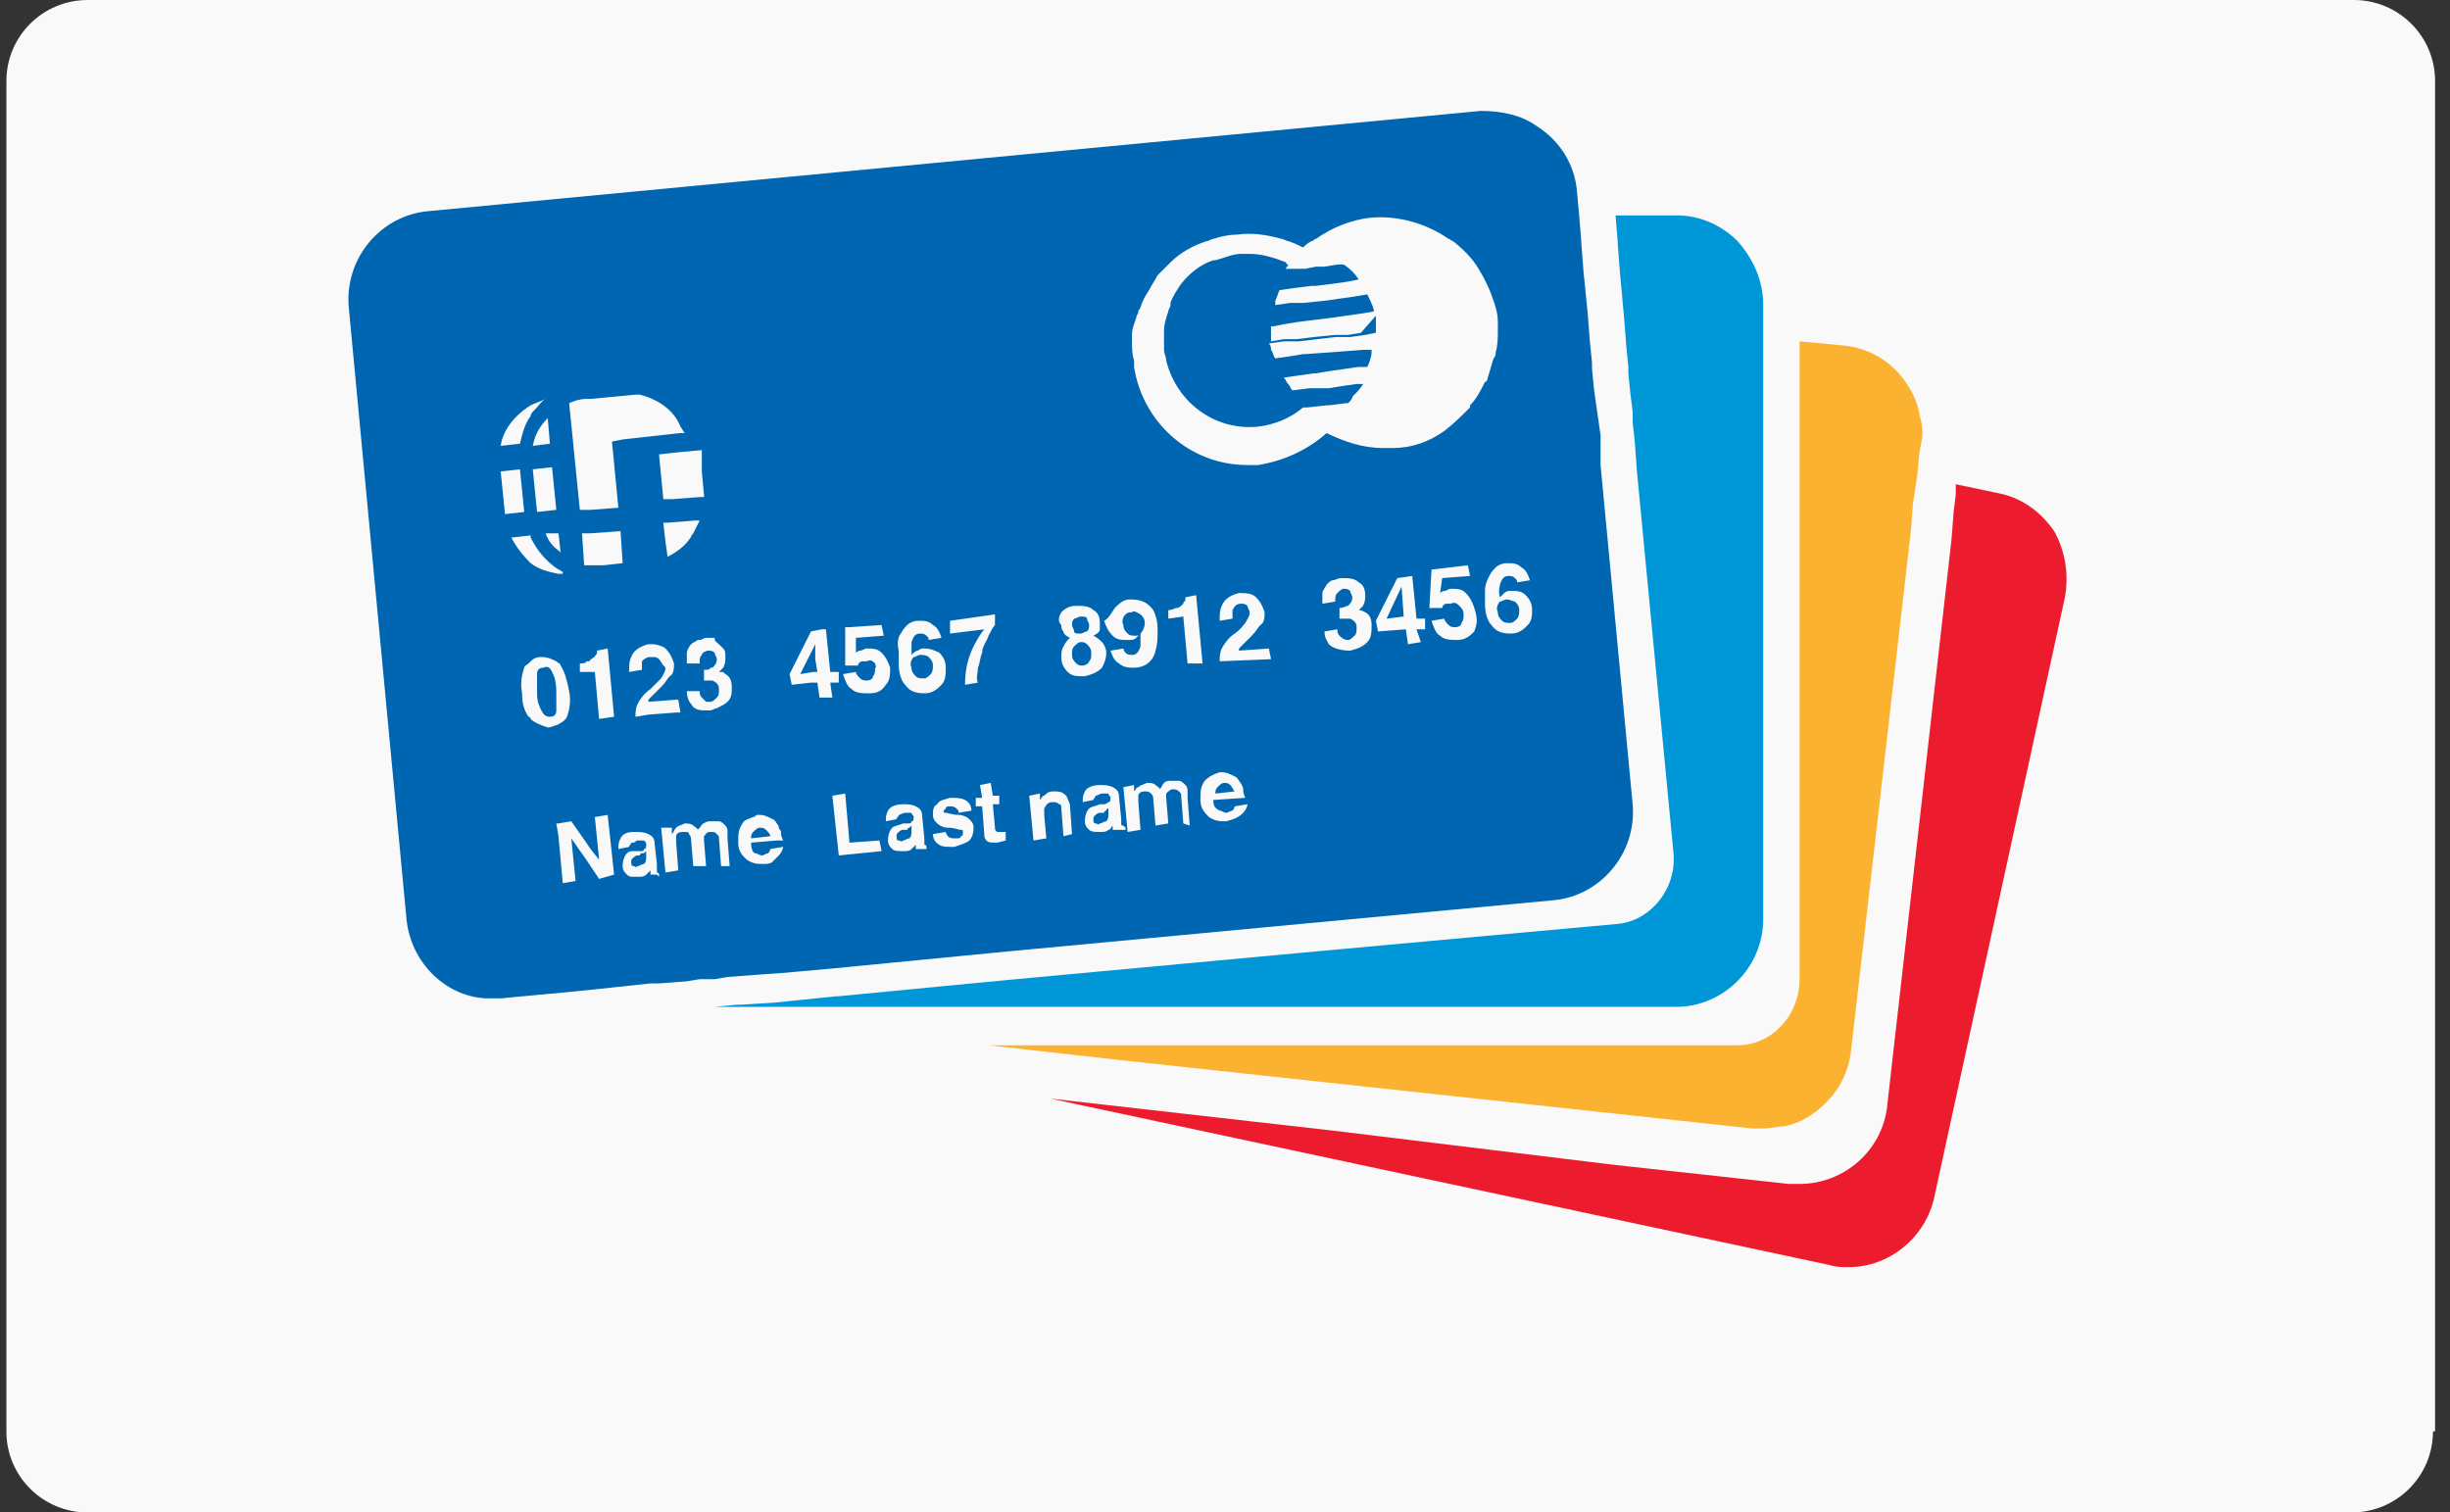
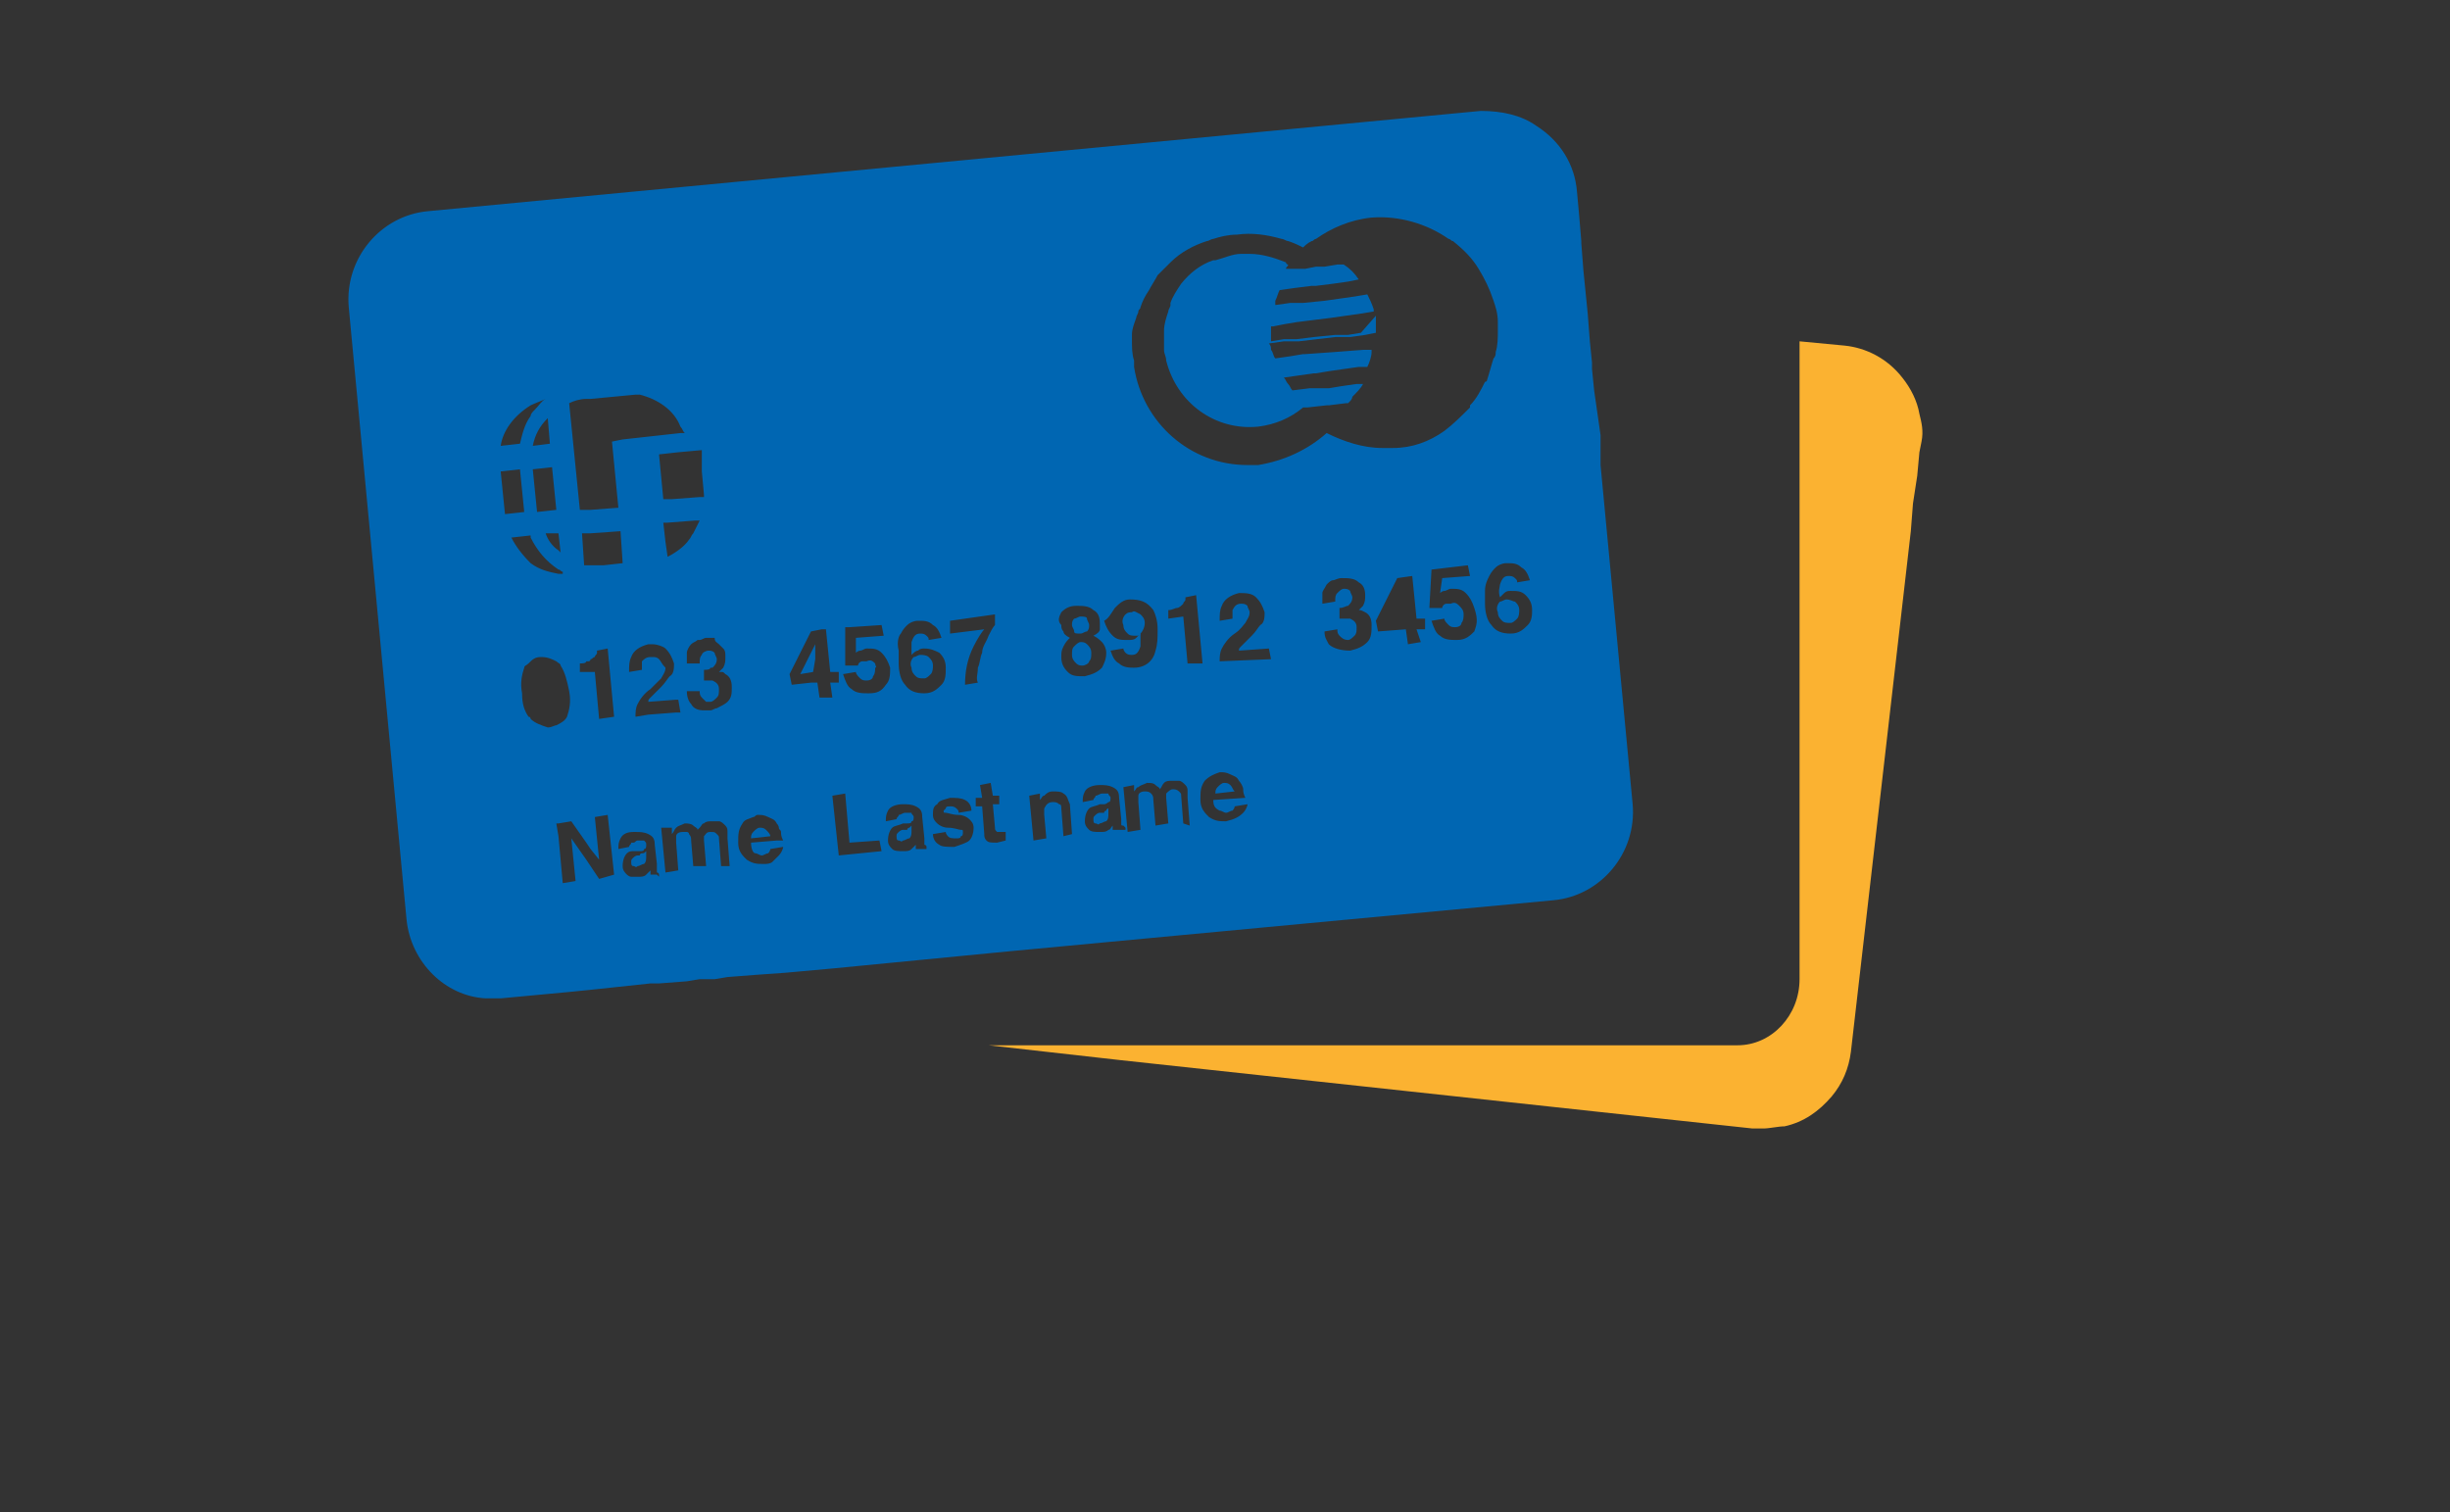
<svg xmlns="http://www.w3.org/2000/svg" width="115" height="71" viewBox="0 0 115 71" fill="none">
  <rect x="0" y="0" width="115" height="71" fill="#333333" stroke="none" />
-   <path d="M114.2 67.195C114.2 69.298 112.492 71 110.383 71H4.117C2.007 71 0.3 69.298 0.3 67.195V3.805C0.3 1.702 2.007 0 4.117 0H110.483C112.593 0 114.3 1.702 114.3 3.805V67.195H114.2Z" fill="#F9F9F9" />
-   <path d="M93.71 23.133L91.801 22.732C91.801 22.932 91.801 23.032 91.801 23.233L91.701 24.034L91.6 25.336L88.587 51.873C88.386 53.976 86.578 55.578 84.469 55.578C84.268 55.578 84.168 55.578 83.967 55.578L75.731 54.677L62.573 53.075L49.315 51.573L85.875 59.384C86.177 59.484 86.478 59.484 86.779 59.484C88.688 59.484 90.395 58.082 90.797 56.179L96.924 28.04C97.125 26.938 96.924 25.836 96.422 24.935C95.719 23.934 94.814 23.333 93.71 23.133Z" fill="#EC1C2E" />
  <path d="M82.26 52.975C82.46 52.975 82.561 52.975 82.762 52.975C83.063 52.975 83.465 52.874 83.766 52.874C84.67 52.674 85.373 52.173 85.976 51.472C86.478 50.872 86.779 50.171 86.88 49.37L89.692 24.935L89.793 23.633L89.993 22.331L90.094 21.23L90.194 20.729C90.295 20.229 90.194 19.828 90.094 19.427C89.993 18.826 89.692 18.226 89.29 17.725C88.587 16.824 87.583 16.323 86.578 16.223L84.469 16.023V45.965C84.469 47.667 83.163 49.069 81.556 49.069H46.402L52.63 49.77L82.26 52.975Z" fill="#FBB231" />
-   <path d="M76.032 43.361L61.77 44.663L47.708 45.965L45.599 46.165L39.371 46.766H39.271L36.358 47.066L34.751 47.166H34.55L33.546 47.267H78.644C80.954 47.267 82.762 45.364 82.762 43.161V14.32C82.762 13.118 82.26 12.117 81.556 11.316C80.853 10.615 79.849 10.114 78.744 10.114H75.831L75.932 11.316V11.416L76.032 12.718L76.233 14.921L76.334 16.223L76.434 17.224V17.525L76.534 18.526L76.635 19.327V19.828L76.735 20.729L76.836 22.131L78.543 39.956C78.744 41.659 77.539 43.161 76.032 43.361Z" fill="#0097D9" />
  <path d="M43.188 30.743C43.088 30.743 42.987 30.843 42.887 30.843C42.786 30.944 42.686 31.144 42.786 31.344C42.786 31.544 42.887 31.645 42.987 31.745C43.088 31.845 43.188 31.845 43.389 31.845C43.489 31.845 43.59 31.745 43.69 31.645C43.791 31.544 43.791 31.344 43.791 31.244C43.791 31.044 43.69 30.944 43.59 30.843C43.489 30.743 43.288 30.743 43.188 30.743Z" fill="#0066B2" />
  <path d="M42.385 38.955C42.284 38.955 42.184 39.055 42.184 39.055C42.083 39.155 42.083 39.155 42.083 39.255C42.083 39.355 42.083 39.456 42.184 39.456C42.284 39.456 42.284 39.556 42.385 39.456C42.485 39.456 42.586 39.355 42.686 39.355C42.786 39.255 42.786 39.155 42.786 38.955V38.755L42.686 38.855C42.686 38.855 42.586 38.855 42.586 38.955H42.385Z" fill="#0066B2" />
  <path d="M51.223 30.643C51.223 30.443 51.123 30.343 51.023 30.243C50.922 30.142 50.822 30.142 50.721 30.142C50.621 30.142 50.52 30.243 50.42 30.343C50.319 30.443 50.319 30.543 50.319 30.743C50.319 30.944 50.42 31.044 50.52 31.144C50.621 31.244 50.721 31.244 50.822 31.244C50.922 31.244 51.123 31.144 51.123 31.044C51.223 30.944 51.223 30.843 51.223 30.643Z" fill="#0066B2" />
  <path d="M53.132 28.741C53.031 28.741 52.931 28.741 52.83 28.841C52.73 28.941 52.63 29.141 52.73 29.341C52.73 29.542 52.83 29.642 52.931 29.742C53.031 29.842 53.132 29.842 53.333 29.842C53.433 29.842 53.533 29.842 53.533 29.742C53.634 29.642 53.734 29.441 53.734 29.241C53.734 29.041 53.634 28.941 53.533 28.841C53.333 28.741 53.232 28.64 53.132 28.741Z" fill="#0066B2" />
  <path d="M50.721 29.742C50.822 29.742 50.922 29.642 51.023 29.642C51.123 29.542 51.123 29.442 51.123 29.341C51.123 29.241 51.023 29.141 51.023 29.041C51.023 28.941 50.822 28.941 50.721 28.941C50.621 28.941 50.52 29.041 50.42 29.041C50.319 29.141 50.319 29.241 50.319 29.341C50.319 29.442 50.42 29.542 50.42 29.642C50.42 29.742 50.52 29.742 50.721 29.742Z" fill="#0066B2" />
  <path d="M57.752 36.852C57.651 36.752 57.551 36.752 57.451 36.752C57.35 36.752 57.25 36.852 57.149 36.952C57.049 37.052 57.049 37.152 57.049 37.252L57.953 37.152C57.852 37.052 57.852 36.952 57.752 36.852Z" fill="#0066B2" />
-   <path d="M65.084 29.041L65.888 28.941L65.787 27.539L65.084 29.041Z" fill="#0066B2" />
  <path d="M51.625 38.154C51.525 38.154 51.424 38.254 51.424 38.254C51.324 38.354 51.324 38.354 51.324 38.454C51.324 38.554 51.324 38.654 51.424 38.654C51.525 38.654 51.525 38.755 51.625 38.654C51.726 38.654 51.826 38.554 51.926 38.554C52.027 38.454 52.027 38.354 52.027 38.154V37.953C52.027 37.953 51.926 37.953 51.926 38.054C51.926 38.054 51.826 38.054 51.826 38.154H51.625Z" fill="#0066B2" />
  <path d="M70.709 28.14C70.608 28.14 70.508 28.24 70.407 28.24C70.307 28.34 70.207 28.54 70.307 28.741C70.307 28.941 70.407 29.041 70.508 29.141C70.608 29.241 70.709 29.241 70.91 29.241C71.01 29.241 71.111 29.141 71.211 29.041C71.311 28.941 71.311 28.741 71.311 28.64C71.311 28.44 71.211 28.34 71.111 28.24C71.01 28.24 70.91 28.14 70.709 28.14Z" fill="#0066B2" />
-   <path d="M38.267 30.243L37.563 31.645L38.166 31.544H38.367L38.267 30.944V30.243Z" fill="#0066B2" />
+   <path d="M38.267 30.243L37.563 31.645L38.166 31.544L38.267 30.944V30.243Z" fill="#0066B2" />
  <path d="M35.655 38.855C35.555 38.855 35.454 38.955 35.354 39.055C35.253 39.155 35.253 39.255 35.253 39.355L36.157 39.255C36.157 39.155 36.057 39.055 35.956 38.955C35.856 38.855 35.755 38.855 35.655 38.855Z" fill="#0066B2" />
  <path d="M30.131 40.056C30.131 40.056 30.03 40.056 30.03 40.157H29.93C29.829 40.157 29.729 40.257 29.729 40.257C29.629 40.357 29.629 40.357 29.629 40.457C29.629 40.557 29.629 40.657 29.729 40.657C29.829 40.657 29.829 40.757 29.93 40.657C30.03 40.657 30.131 40.557 30.231 40.557C30.332 40.457 30.332 40.357 30.332 40.157V39.956C30.231 40.056 30.231 40.056 30.131 40.056Z" fill="#0066B2" />
-   <path d="M25.912 31.544C25.812 31.344 25.712 31.244 25.511 31.344C25.31 31.344 25.209 31.444 25.209 31.645C25.209 31.845 25.209 32.145 25.209 32.546C25.209 32.946 25.31 33.147 25.41 33.347C25.511 33.547 25.611 33.647 25.812 33.647C26.013 33.647 26.113 33.547 26.113 33.347C26.113 33.147 26.113 32.846 26.113 32.546C26.113 31.945 26.013 31.745 25.912 31.544Z" fill="#0066B2" />
  <path d="M75.128 20.429L75.028 19.728L74.927 19.027L74.827 18.326L74.727 17.324V17.024L74.626 16.023L74.526 14.721L74.325 12.718L74.224 11.416V11.316L74.124 10.114L74.023 9.013C73.923 7.711 73.22 6.609 72.115 5.908C71.412 5.408 70.508 5.207 69.504 5.207L20.087 9.914C17.877 10.114 16.17 12.117 16.37 14.42L19.082 43.161C19.283 45.164 20.89 46.766 22.799 46.866C22.899 46.866 23 46.866 23.1 46.866C23.201 46.866 23.301 46.866 23.502 46.866L26.716 46.566L27.72 46.465L30.533 46.165H30.934L32.24 46.065L32.843 45.965H33.245H33.546L34.148 45.865L35.454 45.764L36.86 45.664L39.07 45.464L47.306 44.663L72.918 42.26C75.128 42.059 76.836 40.056 76.635 37.753L75.128 21.831V20.429ZM33.747 30.243C33.847 30.343 33.948 30.443 33.948 30.443C34.048 30.543 34.048 30.643 34.048 30.843C34.048 31.044 34.048 31.144 33.948 31.344L33.847 31.444L33.747 31.544H33.847C33.948 31.544 33.948 31.544 34.048 31.645C34.249 31.745 34.349 31.945 34.349 32.245C34.349 32.546 34.349 32.746 34.148 32.946C34.048 33.047 33.847 33.147 33.646 33.247C33.546 33.247 33.445 33.347 33.345 33.347C33.245 33.347 33.144 33.347 33.044 33.347C32.742 33.347 32.541 33.247 32.441 33.047C32.34 32.946 32.24 32.746 32.24 32.446H32.541H32.843C32.843 32.546 32.843 32.646 32.943 32.746C33.044 32.846 33.044 32.846 33.144 32.946C33.245 32.946 33.245 32.946 33.345 32.946C33.445 32.946 33.546 32.846 33.646 32.746C33.747 32.646 33.747 32.546 33.747 32.346C33.747 32.145 33.646 32.045 33.445 31.945C33.345 31.945 33.345 31.945 33.245 31.945C33.144 31.945 33.144 31.945 33.044 31.945V31.444C33.144 31.444 33.345 31.444 33.345 31.344H33.445C33.546 31.244 33.646 31.144 33.646 30.944C33.646 30.843 33.546 30.743 33.546 30.643C33.445 30.543 33.345 30.543 33.245 30.543C33.144 30.543 32.943 30.643 32.943 30.743C32.843 30.843 32.843 30.944 32.843 31.144H32.742H32.24C32.24 30.944 32.24 30.843 32.24 30.643C32.24 30.543 32.34 30.343 32.441 30.243C32.541 30.142 32.642 30.142 32.742 30.042H32.843C32.943 30.042 33.044 29.942 33.144 29.942C33.245 29.942 33.345 29.942 33.546 29.942C33.546 30.142 33.646 30.142 33.747 30.243ZM30.934 30.944C30.834 30.843 30.733 30.843 30.633 30.843C30.633 30.843 30.633 30.843 30.533 30.843C30.332 30.843 30.231 30.944 30.131 31.044C30.131 31.144 30.131 31.244 30.131 31.444L29.528 31.544C29.528 31.244 29.528 31.044 29.629 30.843C29.729 30.543 30.03 30.343 30.432 30.243C30.533 30.243 30.533 30.243 30.633 30.243C30.834 30.243 31.135 30.343 31.236 30.443C31.437 30.643 31.537 30.843 31.637 31.144C31.637 31.344 31.637 31.645 31.437 31.745C31.336 31.845 31.236 32.045 31.035 32.245L30.834 32.446C30.733 32.546 30.633 32.646 30.533 32.746C30.432 32.846 30.432 32.846 30.432 32.946L31.738 32.846H31.838L31.939 33.447H31.738L30.432 33.547L29.829 33.647C29.829 33.447 29.829 33.247 29.93 33.047C30.03 32.846 30.231 32.546 30.533 32.346L30.633 32.245C30.834 32.045 30.934 31.945 31.035 31.845C31.135 31.645 31.236 31.544 31.236 31.344C31.035 31.144 31.035 31.044 30.934 30.944ZM31.336 26.137L31.236 25.436L31.135 24.535H31.336L32.642 24.434H32.843C32.742 24.635 32.642 24.835 32.541 25.035C32.441 25.135 32.441 25.235 32.341 25.336C32.14 25.636 31.738 25.936 31.336 26.137ZM32.943 22.131L33.044 23.233C33.044 23.233 33.044 23.233 33.044 23.333H32.843L31.537 23.433H31.135L30.934 21.33L31.838 21.23L32.943 21.13V22.131ZM27.519 18.726H27.72L29.829 18.526C29.93 18.526 29.93 18.526 30.03 18.526C30.834 18.726 31.637 19.227 31.939 20.028C32.039 20.128 32.039 20.229 32.14 20.329H31.939L29.227 20.629L28.725 20.729L29.026 23.834L27.72 23.934H27.519H27.218L26.716 18.927C26.917 18.826 27.218 18.726 27.519 18.726ZM29.227 26.437L28.323 26.537C28.122 26.537 27.921 26.537 27.72 26.537C27.62 26.537 27.62 26.537 27.519 26.537C27.519 26.537 27.519 26.537 27.419 26.537L27.319 25.035H27.519H27.72L29.126 24.935L29.227 26.437ZM26.214 25.035L26.314 25.936L26.214 25.836C25.912 25.636 25.712 25.336 25.611 25.035H26.214ZM26.113 23.934L25.209 24.034L25.008 22.031L25.912 21.931L26.113 23.934ZM25.711 19.628L25.812 20.829L25.008 20.93C25.109 20.429 25.31 20.028 25.711 19.628C25.711 19.628 25.611 19.628 25.711 19.628ZM24.908 19.027C25.109 18.927 25.41 18.826 25.611 18.726C25.41 18.826 25.31 19.027 25.109 19.227C25.008 19.327 24.908 19.427 24.908 19.527C24.607 19.928 24.506 20.429 24.406 20.829L23.502 20.93C23.602 20.229 24.104 19.527 24.908 19.027ZM23.502 22.131L24.406 22.031L24.607 24.034L23.703 24.134L23.502 22.131ZM24.004 25.235L24.908 25.135C24.908 25.135 24.908 25.135 24.908 25.235C25.209 25.836 25.611 26.337 26.214 26.738C26.314 26.738 26.314 26.838 26.415 26.838V26.938C26.314 26.938 26.314 26.938 26.214 26.938C25.711 26.838 25.31 26.738 24.908 26.437C24.506 26.037 24.205 25.636 24.004 25.235ZM24.908 33.748C24.908 33.748 24.908 33.647 24.808 33.647C24.607 33.347 24.506 33.047 24.506 32.546C24.406 32.045 24.506 31.645 24.607 31.344C24.607 31.244 24.707 31.244 24.808 31.144C25.008 30.944 25.109 30.843 25.41 30.843C25.712 30.843 25.912 30.944 26.113 31.044C26.214 31.144 26.314 31.144 26.314 31.244C26.515 31.544 26.615 31.945 26.716 32.446C26.816 32.946 26.716 33.347 26.615 33.647C26.515 33.848 26.314 33.948 26.113 34.048C26.013 34.048 25.912 34.148 25.711 34.148C25.41 34.048 25.109 33.948 24.908 33.748ZM28.122 41.258L27.72 40.657L27.519 40.357L26.816 39.355L27.017 41.358L26.415 41.458L26.214 39.255L26.113 38.654H26.214L26.816 38.554L27.519 39.556L27.72 39.856L28.122 40.357L27.921 38.354L28.524 38.254L28.825 41.058L28.122 41.258ZM28.122 33.748L27.921 31.544H27.72H27.519H27.218V31.144C27.319 31.144 27.519 31.144 27.519 31.044H27.62C27.72 31.044 27.72 30.944 27.72 30.944C27.821 30.944 27.821 30.843 27.921 30.843C27.921 30.743 28.022 30.743 28.022 30.643C28.022 30.543 28.022 30.543 28.022 30.543L28.524 30.443L28.825 33.647L28.122 33.748ZM30.834 41.058H30.533V40.958V40.858C30.432 40.958 30.332 41.058 30.332 41.058C30.231 41.158 30.131 41.158 29.93 41.158C29.829 41.158 29.729 41.158 29.629 41.158C29.528 41.158 29.428 41.058 29.428 41.058C29.327 40.958 29.227 40.858 29.227 40.657C29.227 40.357 29.327 40.157 29.428 40.056C29.528 39.956 29.629 39.956 29.729 39.956H29.829H30.03C30.131 39.956 30.231 39.956 30.231 39.856C30.332 39.856 30.332 39.756 30.332 39.656C30.332 39.556 30.332 39.556 30.231 39.456C30.131 39.456 30.03 39.456 29.93 39.456C29.829 39.456 29.829 39.556 29.729 39.556H29.629C29.629 39.656 29.528 39.656 29.528 39.756L29.026 39.856C29.026 39.656 29.026 39.556 29.126 39.355C29.227 39.155 29.428 39.055 29.729 39.055H29.829C30.03 39.055 30.231 39.055 30.432 39.155C30.633 39.255 30.733 39.355 30.733 39.656L30.834 40.557V40.657C30.834 40.757 30.834 40.757 30.834 40.858C30.834 40.958 30.834 40.958 30.834 40.958C30.834 40.958 30.934 40.958 30.934 41.058V41.158L30.834 41.058ZM34.148 40.657H33.847L33.747 39.355C33.747 39.255 33.747 39.255 33.646 39.155C33.546 39.055 33.546 39.055 33.345 39.055C33.144 39.055 33.144 39.155 33.044 39.255C33.044 39.355 33.044 39.355 33.044 39.456L33.144 40.657H32.742H32.541L32.441 39.456C32.441 39.355 32.441 39.255 32.341 39.155C32.341 39.055 32.24 39.055 32.24 39.055C32.24 39.055 32.14 39.055 32.039 39.055C31.838 39.055 31.738 39.155 31.738 39.255C31.738 39.355 31.738 39.355 31.738 39.556L31.838 40.858L31.236 40.958L31.035 38.855H31.537V39.155C31.637 39.055 31.637 38.955 31.738 38.855C31.838 38.755 31.939 38.755 32.14 38.654C32.24 38.654 32.441 38.654 32.541 38.755C32.642 38.855 32.742 38.855 32.742 38.955L32.843 38.855C32.943 38.755 32.943 38.654 33.044 38.654C33.144 38.554 33.245 38.554 33.445 38.554C33.546 38.554 33.646 38.554 33.747 38.554C33.847 38.554 33.948 38.654 34.048 38.755C34.148 38.855 34.148 38.955 34.148 39.055C34.148 39.155 34.148 39.255 34.148 39.355L34.249 40.657H34.148ZM35.454 40.056C35.555 40.056 35.655 40.157 35.755 40.157C35.856 40.157 35.956 40.056 36.057 40.056C36.057 40.056 36.157 39.956 36.157 39.856L36.76 39.756C36.76 39.856 36.66 40.056 36.559 40.157C36.459 40.257 36.358 40.357 36.258 40.457C36.157 40.557 35.956 40.557 35.856 40.557C35.555 40.557 35.354 40.557 35.053 40.357L34.952 40.257C34.751 40.056 34.651 39.856 34.651 39.556C34.651 39.155 34.651 38.955 34.852 38.654C34.952 38.454 35.153 38.454 35.354 38.354C35.454 38.354 35.454 38.254 35.555 38.254C35.755 38.254 35.856 38.254 36.057 38.354C36.258 38.454 36.358 38.454 36.459 38.654C36.559 38.755 36.559 38.855 36.559 38.855C36.559 38.955 36.66 38.955 36.66 39.055C36.66 39.155 36.66 39.255 36.76 39.456H36.459L35.253 39.556C35.253 39.856 35.354 40.056 35.454 40.056ZM46.703 28.841V29.341C46.603 29.442 46.503 29.642 46.402 29.842C46.302 30.142 46.101 30.343 46.101 30.643C46.001 30.843 46.001 31.144 45.9 31.344C45.9 31.645 45.8 31.845 45.9 32.045L45.297 32.145C45.297 31.544 45.398 30.944 45.699 30.343C45.9 29.942 46.101 29.642 46.201 29.542L44.594 29.742V29.141L46.703 28.841ZM42.284 29.742C42.385 29.542 42.485 29.442 42.586 29.341C42.686 29.241 42.887 29.141 43.088 29.141C43.389 29.141 43.59 29.141 43.791 29.341C43.992 29.442 44.092 29.642 44.193 29.942L43.59 30.042C43.59 29.942 43.59 29.942 43.489 29.842C43.389 29.742 43.289 29.742 43.188 29.742C42.987 29.742 42.887 29.842 42.786 30.142C42.786 30.243 42.786 30.443 42.786 30.743C42.887 30.643 42.987 30.543 43.088 30.543C43.188 30.443 43.289 30.443 43.389 30.443C43.69 30.443 43.891 30.543 44.092 30.643C44.293 30.843 44.393 31.044 44.393 31.344C44.393 31.645 44.393 31.945 44.193 32.145C43.992 32.346 43.791 32.546 43.389 32.546C42.987 32.546 42.686 32.446 42.485 32.145C42.284 31.945 42.184 31.544 42.184 31.144C42.184 30.944 42.184 30.743 42.184 30.543C42.083 30.142 42.184 29.842 42.284 29.742ZM41.079 31.144C40.978 31.044 40.878 30.944 40.677 31.044C40.577 31.044 40.577 31.044 40.476 31.044C40.376 31.044 40.275 31.144 40.275 31.244H39.673V30.643V29.442H39.874L41.38 29.341L41.481 29.842L40.175 29.942V30.643C40.275 30.543 40.376 30.543 40.376 30.543C40.476 30.543 40.577 30.443 40.677 30.443C40.978 30.443 41.179 30.443 41.38 30.643C41.581 30.843 41.681 31.044 41.782 31.344C41.782 31.645 41.782 31.945 41.581 32.145C41.38 32.446 41.179 32.546 40.778 32.546C40.476 32.546 40.175 32.546 39.974 32.346C39.773 32.245 39.673 31.945 39.572 31.645L40.175 31.544C40.175 31.645 40.275 31.745 40.376 31.845C40.476 31.945 40.577 31.945 40.677 31.945C40.878 31.945 40.978 31.845 40.978 31.745C41.079 31.645 41.079 31.444 41.079 31.344C41.179 31.344 41.079 31.244 41.079 31.144ZM38.467 32.746L38.367 32.045H38.066L37.162 32.145L37.061 31.645L38.066 29.642L38.568 29.542H38.769L38.97 31.544H39.371V32.045H38.97L39.07 32.746H38.467ZM39.371 40.157L39.07 37.353L39.673 37.252L39.874 39.556L41.28 39.456L41.38 39.956L39.371 40.157ZM42.987 39.856V39.756V39.656C42.887 39.756 42.786 39.856 42.786 39.856C42.686 39.956 42.586 39.956 42.385 39.956C42.184 39.956 41.983 39.956 41.882 39.856C41.782 39.756 41.681 39.656 41.681 39.456C41.681 39.155 41.782 38.955 41.882 38.855C41.983 38.755 42.184 38.755 42.385 38.654H42.586C42.686 38.654 42.786 38.654 42.786 38.554C42.887 38.554 42.887 38.454 42.887 38.354C42.887 38.254 42.786 38.254 42.786 38.154C42.686 38.154 42.586 38.154 42.485 38.154C42.385 38.154 42.284 38.254 42.184 38.254C42.184 38.354 42.083 38.354 42.083 38.454L41.581 38.554C41.581 38.354 41.581 38.254 41.681 38.054C41.782 37.853 42.083 37.753 42.385 37.753C42.586 37.753 42.786 37.753 42.987 37.853C43.188 37.953 43.288 38.054 43.288 38.354L43.389 39.355C43.389 39.456 43.389 39.456 43.389 39.556C43.389 39.656 43.389 39.656 43.389 39.656C43.389 39.656 43.489 39.656 43.489 39.756V39.856H42.987ZM45.498 39.456C45.398 39.556 45.096 39.656 44.795 39.756C44.494 39.756 44.193 39.756 44.092 39.656C43.891 39.556 43.791 39.355 43.791 39.155L44.393 39.055C44.393 39.155 44.494 39.255 44.494 39.255C44.594 39.355 44.695 39.355 44.896 39.355C44.996 39.355 45.096 39.355 45.096 39.255C45.197 39.255 45.197 39.155 45.197 39.055C45.197 38.955 45.197 38.955 45.096 38.955C44.996 38.955 44.795 38.855 44.494 38.855C44.293 38.855 44.092 38.755 43.992 38.654C43.891 38.554 43.791 38.454 43.791 38.254C43.791 38.054 43.791 37.853 43.992 37.753C44.092 37.553 44.293 37.553 44.594 37.453C44.896 37.453 45.096 37.453 45.297 37.553C45.498 37.653 45.599 37.853 45.599 38.054L44.996 38.154C44.996 38.054 44.996 38.054 44.896 37.953C44.795 37.853 44.695 37.853 44.594 37.853C44.494 37.853 44.393 37.853 44.393 37.953L44.293 38.054C44.293 38.154 44.293 38.154 44.393 38.154C44.494 38.154 44.695 38.254 44.996 38.254C45.197 38.254 45.398 38.354 45.498 38.454C45.599 38.554 45.699 38.654 45.699 38.855C45.699 39.155 45.599 39.355 45.498 39.456ZM46.804 39.556C46.503 39.556 46.402 39.556 46.302 39.456C46.201 39.355 46.201 39.255 46.201 39.155L46.101 37.853H45.8V37.453H46.101L46 36.852L46.503 36.752L46.603 37.353H46.904V37.753H46.603L46.703 38.855C46.703 38.955 46.703 38.955 46.804 39.055C46.804 39.055 46.904 39.055 47.005 39.055C47.005 39.055 47.005 39.055 47.105 39.055C47.105 39.055 47.105 39.055 47.206 39.055V39.456L46.804 39.556ZM53.132 15.922C53.132 15.822 53.132 15.822 53.132 15.722C53.132 15.422 53.232 15.221 53.333 14.921C53.333 14.821 53.433 14.721 53.433 14.621C53.433 14.521 53.533 14.521 53.533 14.42C53.634 14.12 53.734 13.92 53.935 13.619C54.036 13.419 54.237 13.118 54.337 12.918C54.437 12.818 54.538 12.718 54.638 12.618C54.739 12.518 54.839 12.418 54.94 12.317C55.442 11.817 56.044 11.516 56.647 11.316C56.748 11.316 56.848 11.216 56.949 11.216C57.25 11.116 57.651 11.015 58.053 11.015C58.756 10.915 59.459 11.015 60.163 11.216C60.263 11.216 60.364 11.316 60.464 11.316C60.765 11.416 60.966 11.516 61.167 11.616C61.267 11.516 61.368 11.416 61.569 11.316C61.669 11.316 61.669 11.216 61.77 11.216C62.473 10.715 63.377 10.315 64.381 10.214C65.687 10.114 66.993 10.515 67.997 11.216C68.097 11.216 68.097 11.316 68.198 11.316C68.7 11.716 69.102 12.117 69.403 12.618C69.704 13.118 69.905 13.519 70.106 14.12C70.207 14.42 70.307 14.721 70.307 15.121C70.307 15.221 70.307 15.322 70.307 15.522C70.307 15.822 70.307 16.223 70.207 16.523C70.207 16.623 70.207 16.724 70.106 16.824C70.006 17.124 69.905 17.525 69.805 17.825C69.805 17.825 69.805 17.925 69.704 17.925C69.504 18.326 69.303 18.726 69.001 19.027C69.001 19.027 69.001 19.027 69.001 19.127C68.6 19.527 68.198 19.928 67.796 20.229C67.093 20.729 66.289 21.03 65.385 21.03C65.185 21.03 65.084 21.03 64.883 21.03C63.979 21.03 63.075 20.729 62.272 20.329C61.368 21.13 60.263 21.631 59.058 21.831C58.857 21.831 58.756 21.831 58.556 21.831C55.844 21.831 53.634 19.828 53.232 17.224C53.232 17.124 53.232 17.124 53.232 17.024V16.924C53.132 16.623 53.132 16.323 53.132 15.922ZM52.328 28.54C52.529 28.34 52.73 28.14 53.031 28.14C53.533 28.14 53.835 28.24 54.136 28.64C54.237 28.841 54.337 29.141 54.337 29.542C54.337 29.942 54.337 30.243 54.237 30.543C54.136 31.044 53.734 31.344 53.232 31.344C53.031 31.344 52.73 31.344 52.529 31.144C52.328 31.044 52.228 30.843 52.127 30.543L52.73 30.443C52.73 30.543 52.83 30.643 52.83 30.643C52.931 30.743 53.031 30.743 53.132 30.743C53.333 30.743 53.433 30.643 53.533 30.343C53.533 30.243 53.533 30.042 53.533 29.742C53.433 29.842 53.433 29.842 53.333 29.942C53.232 30.042 53.132 30.042 52.931 30.042C52.63 30.042 52.429 30.042 52.228 29.842C52.027 29.642 51.926 29.442 51.826 29.141C52.027 29.041 52.127 28.841 52.328 28.54ZM49.817 28.741C50.018 28.54 50.219 28.44 50.52 28.44C50.822 28.44 51.123 28.44 51.324 28.64C51.525 28.741 51.625 28.941 51.625 29.241C51.625 29.341 51.625 29.442 51.625 29.542C51.625 29.642 51.525 29.742 51.324 29.842C51.525 29.942 51.625 30.042 51.726 30.142C51.826 30.243 51.926 30.443 51.926 30.643C51.926 30.944 51.826 31.144 51.726 31.344C51.525 31.544 51.324 31.645 50.922 31.745C50.52 31.745 50.319 31.745 50.118 31.544C49.918 31.344 49.817 31.144 49.817 30.843C49.817 30.643 49.817 30.543 49.918 30.343C50.018 30.142 50.118 30.042 50.219 29.942C50.018 29.842 49.918 29.742 49.918 29.642C49.817 29.542 49.817 29.442 49.817 29.341C49.616 29.141 49.717 28.941 49.817 28.741ZM49.918 39.255L49.817 37.953C49.817 37.853 49.817 37.753 49.717 37.753C49.616 37.653 49.516 37.653 49.415 37.653C49.215 37.653 49.114 37.753 49.014 37.953C49.014 38.054 49.014 38.154 49.014 38.254L49.114 39.355L48.511 39.456L48.311 37.353L48.813 37.252V37.553C48.913 37.453 48.913 37.353 49.014 37.353C49.114 37.252 49.215 37.152 49.415 37.152C49.616 37.152 49.817 37.152 49.918 37.252C50.118 37.353 50.118 37.553 50.219 37.753L50.319 39.155L49.918 39.255ZM52.228 38.955V38.855V38.755C52.127 38.855 52.127 38.955 52.027 38.955C51.926 39.055 51.826 39.055 51.625 39.055C51.424 39.055 51.223 39.055 51.123 38.955C51.023 38.855 50.922 38.755 50.922 38.554C50.922 38.254 51.023 38.054 51.123 37.953C51.223 37.853 51.424 37.853 51.625 37.753H51.826C51.926 37.753 52.027 37.653 52.027 37.653C52.127 37.653 52.127 37.553 52.127 37.453C52.127 37.353 52.027 37.353 52.027 37.252C51.926 37.252 51.826 37.252 51.726 37.252C51.625 37.252 51.525 37.353 51.424 37.353C51.424 37.453 51.324 37.453 51.324 37.553L50.822 37.653C50.822 37.453 50.822 37.353 50.922 37.152C51.023 36.952 51.324 36.852 51.625 36.852C51.826 36.852 52.027 36.852 52.228 36.952C52.429 37.052 52.529 37.152 52.529 37.453L52.63 38.454C52.63 38.554 52.63 38.654 52.63 38.654C52.63 38.755 52.63 38.755 52.73 38.755C52.73 38.755 52.73 38.755 52.83 38.855V38.955H52.228ZM55.542 38.654L55.442 37.353C55.442 37.252 55.442 37.252 55.341 37.152C55.241 37.052 55.141 37.052 55.04 37.052C54.94 37.052 54.839 37.152 54.739 37.252C54.739 37.353 54.739 37.453 54.739 37.453L54.839 38.654L54.237 38.755L54.136 37.553C54.136 37.453 54.136 37.353 54.036 37.252C53.935 37.152 53.835 37.152 53.734 37.152C53.533 37.152 53.433 37.252 53.433 37.353C53.433 37.453 53.433 37.453 53.433 37.653L53.533 38.955L52.931 39.055L52.73 36.952L53.232 36.852V37.152C53.333 37.052 53.333 36.952 53.433 36.952C53.533 36.852 53.634 36.852 53.835 36.752C54.036 36.752 54.136 36.752 54.237 36.852C54.337 36.952 54.438 36.952 54.438 37.052C54.538 36.952 54.538 36.852 54.638 36.752C54.739 36.652 54.839 36.652 55.04 36.652C55.141 36.652 55.241 36.652 55.341 36.652C55.442 36.652 55.542 36.752 55.643 36.852C55.743 36.952 55.743 37.052 55.743 37.152C55.743 37.252 55.743 37.353 55.743 37.453L55.844 38.755L55.542 38.654ZM55.743 31.144L55.542 28.941L54.839 29.041V28.64C55.04 28.64 55.141 28.54 55.241 28.54C55.341 28.54 55.442 28.44 55.542 28.34C55.542 28.24 55.643 28.24 55.643 28.14C55.643 28.04 55.643 28.04 55.643 28.04L56.145 27.939L56.446 31.144H55.743ZM57.25 38.054C57.35 38.054 57.451 38.154 57.551 38.154C57.651 38.154 57.752 38.054 57.852 38.054C57.852 38.054 57.953 37.953 57.953 37.853L58.556 37.753C58.556 37.853 58.455 38.054 58.355 38.154C58.154 38.354 57.953 38.454 57.551 38.554C57.25 38.554 57.049 38.554 56.748 38.354C56.547 38.154 56.346 37.953 56.346 37.553C56.346 37.152 56.346 36.952 56.547 36.652C56.748 36.451 56.949 36.351 57.25 36.251C57.451 36.251 57.551 36.251 57.752 36.351C57.953 36.451 58.053 36.451 58.154 36.652C58.254 36.752 58.355 36.952 58.355 37.052C58.355 37.152 58.355 37.252 58.455 37.453L56.949 37.553C56.949 37.853 57.049 37.953 57.25 38.054ZM57.25 31.044C57.25 30.843 57.25 30.643 57.35 30.443C57.451 30.243 57.652 29.942 57.953 29.742C58.254 29.542 58.355 29.341 58.455 29.241C58.556 29.041 58.656 28.941 58.656 28.741C58.656 28.64 58.556 28.54 58.556 28.44C58.455 28.34 58.355 28.34 58.254 28.34C58.053 28.34 57.953 28.44 57.852 28.64C57.852 28.741 57.852 28.841 57.852 29.041L57.25 29.141C57.25 28.841 57.25 28.64 57.35 28.44C57.451 28.14 57.752 27.939 58.154 27.839C58.455 27.839 58.756 27.839 58.957 28.04C59.158 28.24 59.259 28.44 59.359 28.741C59.359 28.941 59.359 29.241 59.158 29.341C59.058 29.442 58.957 29.642 58.756 29.842L58.556 30.042C58.455 30.142 58.355 30.243 58.254 30.343C58.154 30.443 58.154 30.443 58.154 30.543L59.56 30.443L59.66 30.944L57.25 31.044ZM64.18 30.142C63.979 30.343 63.778 30.443 63.377 30.543C62.975 30.543 62.573 30.443 62.372 30.243C62.272 30.042 62.171 29.942 62.171 29.642L62.774 29.542C62.774 29.642 62.774 29.742 62.874 29.842C62.975 29.942 63.075 30.042 63.276 30.042C63.377 30.042 63.477 29.942 63.578 29.842C63.678 29.742 63.678 29.642 63.678 29.442C63.678 29.241 63.578 29.141 63.377 29.041C63.276 29.041 63.075 29.041 62.874 29.041V28.54C63.075 28.54 63.176 28.44 63.276 28.44C63.377 28.34 63.477 28.24 63.477 28.04C63.477 27.939 63.377 27.839 63.377 27.739C63.276 27.639 63.176 27.639 63.075 27.639C62.975 27.639 62.874 27.739 62.774 27.839C62.674 27.939 62.674 28.04 62.674 28.24L62.071 28.34C62.071 28.14 62.071 28.04 62.071 27.839C62.071 27.739 62.171 27.639 62.272 27.439C62.372 27.338 62.473 27.238 62.573 27.238C62.674 27.238 62.774 27.138 62.975 27.138C63.276 27.138 63.578 27.138 63.778 27.338C63.979 27.439 64.08 27.639 64.08 27.939C64.08 28.14 64.08 28.24 63.979 28.44C63.879 28.54 63.879 28.54 63.778 28.64C63.879 28.64 63.879 28.64 64.08 28.741C64.281 28.841 64.381 29.041 64.381 29.341C64.381 29.642 64.381 29.942 64.18 30.142ZM66.691 30.142L66.088 30.243L65.988 29.542L64.682 29.642L64.582 29.141L65.586 27.138L66.289 27.038L66.49 29.041H66.892V29.542H66.49L66.691 30.142ZM69.202 29.642C69.001 29.842 68.8 30.042 68.399 30.042C68.097 30.042 67.796 30.042 67.595 29.842C67.394 29.742 67.294 29.442 67.193 29.141L67.796 29.041C67.796 29.141 67.897 29.241 67.997 29.341C68.097 29.442 68.198 29.442 68.298 29.442C68.499 29.442 68.6 29.341 68.6 29.241C68.7 29.141 68.7 28.941 68.7 28.841C68.7 28.64 68.6 28.54 68.499 28.44C68.399 28.34 68.298 28.24 68.097 28.34C67.997 28.34 67.997 28.34 67.897 28.34C67.796 28.34 67.696 28.44 67.696 28.54H67.093L67.193 26.738L68.901 26.537L69.001 27.038L67.696 27.138L67.595 27.839C67.696 27.739 67.796 27.739 67.796 27.739C67.897 27.739 67.997 27.639 68.097 27.639C68.399 27.639 68.6 27.639 68.8 27.839C69.001 28.04 69.102 28.24 69.202 28.54C69.403 29.141 69.303 29.341 69.202 29.642ZM71.713 29.341C71.512 29.542 71.311 29.742 70.91 29.742C70.508 29.742 70.207 29.642 70.006 29.341C69.805 29.141 69.704 28.741 69.704 28.34C69.704 28.14 69.704 27.939 69.704 27.739C69.704 27.439 69.805 27.238 69.905 27.038C70.006 26.838 70.106 26.738 70.207 26.637C70.307 26.537 70.508 26.437 70.709 26.437C71.01 26.437 71.211 26.437 71.412 26.637C71.613 26.738 71.713 26.938 71.814 27.238L71.211 27.338C71.211 27.238 71.211 27.238 71.111 27.138C71.01 27.038 70.91 27.038 70.809 27.038C70.608 27.038 70.508 27.138 70.407 27.439C70.407 27.539 70.307 27.739 70.407 28.04C70.508 27.939 70.608 27.839 70.608 27.839C70.709 27.739 70.809 27.739 70.91 27.739C71.211 27.739 71.412 27.739 71.613 27.939C71.814 28.14 71.914 28.34 71.914 28.64C71.914 28.841 71.914 29.141 71.713 29.341Z" fill="#0066B2" />
  <path d="M63.879 15.622L63.276 15.722H62.975H62.674L61.669 15.822L60.866 15.922H60.564H60.263L59.66 16.023C59.66 15.922 59.66 15.822 59.66 15.722V15.622C59.66 15.522 59.66 15.422 59.66 15.322H59.761L60.263 15.222L60.866 15.121L62.473 14.921L63.176 14.821L63.879 14.721L64.481 14.621C64.481 14.621 64.481 14.621 64.481 14.521C64.381 14.22 64.281 14.02 64.18 13.819L63.578 13.92L62.874 14.02L62.171 14.12L61.167 14.22H60.866H60.564L59.861 14.32C59.861 14.22 59.861 14.22 59.861 14.12C59.962 13.92 59.962 13.819 60.062 13.619L60.765 13.519L61.569 13.419H61.77L62.573 13.319L63.276 13.219L63.778 13.118C63.578 12.818 63.377 12.618 63.075 12.418H62.774L62.171 12.518H61.77L61.267 12.618H60.765H60.363C60.363 12.518 60.464 12.518 60.464 12.418C60.464 12.418 60.363 12.418 60.363 12.317C59.861 12.117 59.259 11.917 58.656 11.917C58.556 11.917 58.355 11.917 58.254 11.917C57.852 11.917 57.451 12.117 57.049 12.217C57.049 12.217 57.049 12.217 56.949 12.217C56.346 12.418 55.844 12.818 55.442 13.319C55.241 13.619 55.04 13.92 54.94 14.22C54.94 14.22 54.94 14.22 54.94 14.32C54.94 14.42 54.839 14.521 54.839 14.621C54.739 14.921 54.638 15.222 54.638 15.522C54.638 15.522 54.638 15.522 54.638 15.622C54.638 15.922 54.638 16.123 54.638 16.423C54.638 16.623 54.739 16.724 54.739 16.924C55.241 18.927 57.049 20.229 59.058 20.028C59.861 19.928 60.564 19.628 61.167 19.127H61.368L62.272 19.027H62.372L63.176 18.927H63.276L63.377 18.826C63.377 18.826 63.477 18.726 63.477 18.626C63.678 18.426 63.879 18.226 63.979 18.025H63.678L62.975 18.126L62.372 18.226H62.071H61.569H61.468L60.665 18.326C60.564 18.226 60.564 18.126 60.464 18.025C60.363 17.925 60.363 17.825 60.263 17.725L60.966 17.625L61.669 17.525H61.77L62.372 17.425L63.075 17.324L63.778 17.224H64.18C64.281 17.024 64.381 16.724 64.381 16.523V16.423H63.979L62.674 16.523L61.267 16.623H61.167L60.564 16.724L59.861 16.824C59.761 16.724 59.761 16.523 59.66 16.423C59.66 16.323 59.66 16.223 59.56 16.123L60.263 16.023H60.564H60.966L62.674 15.822H63.176H63.377L64.08 15.722L64.582 15.622C64.582 15.522 64.582 15.522 64.582 15.422C64.582 15.322 64.582 15.222 64.582 15.121C64.582 15.021 64.582 15.021 64.582 15.021C64.582 14.921 64.582 14.921 64.582 14.821L63.879 15.622Z" fill="#0066B2" />
</svg>